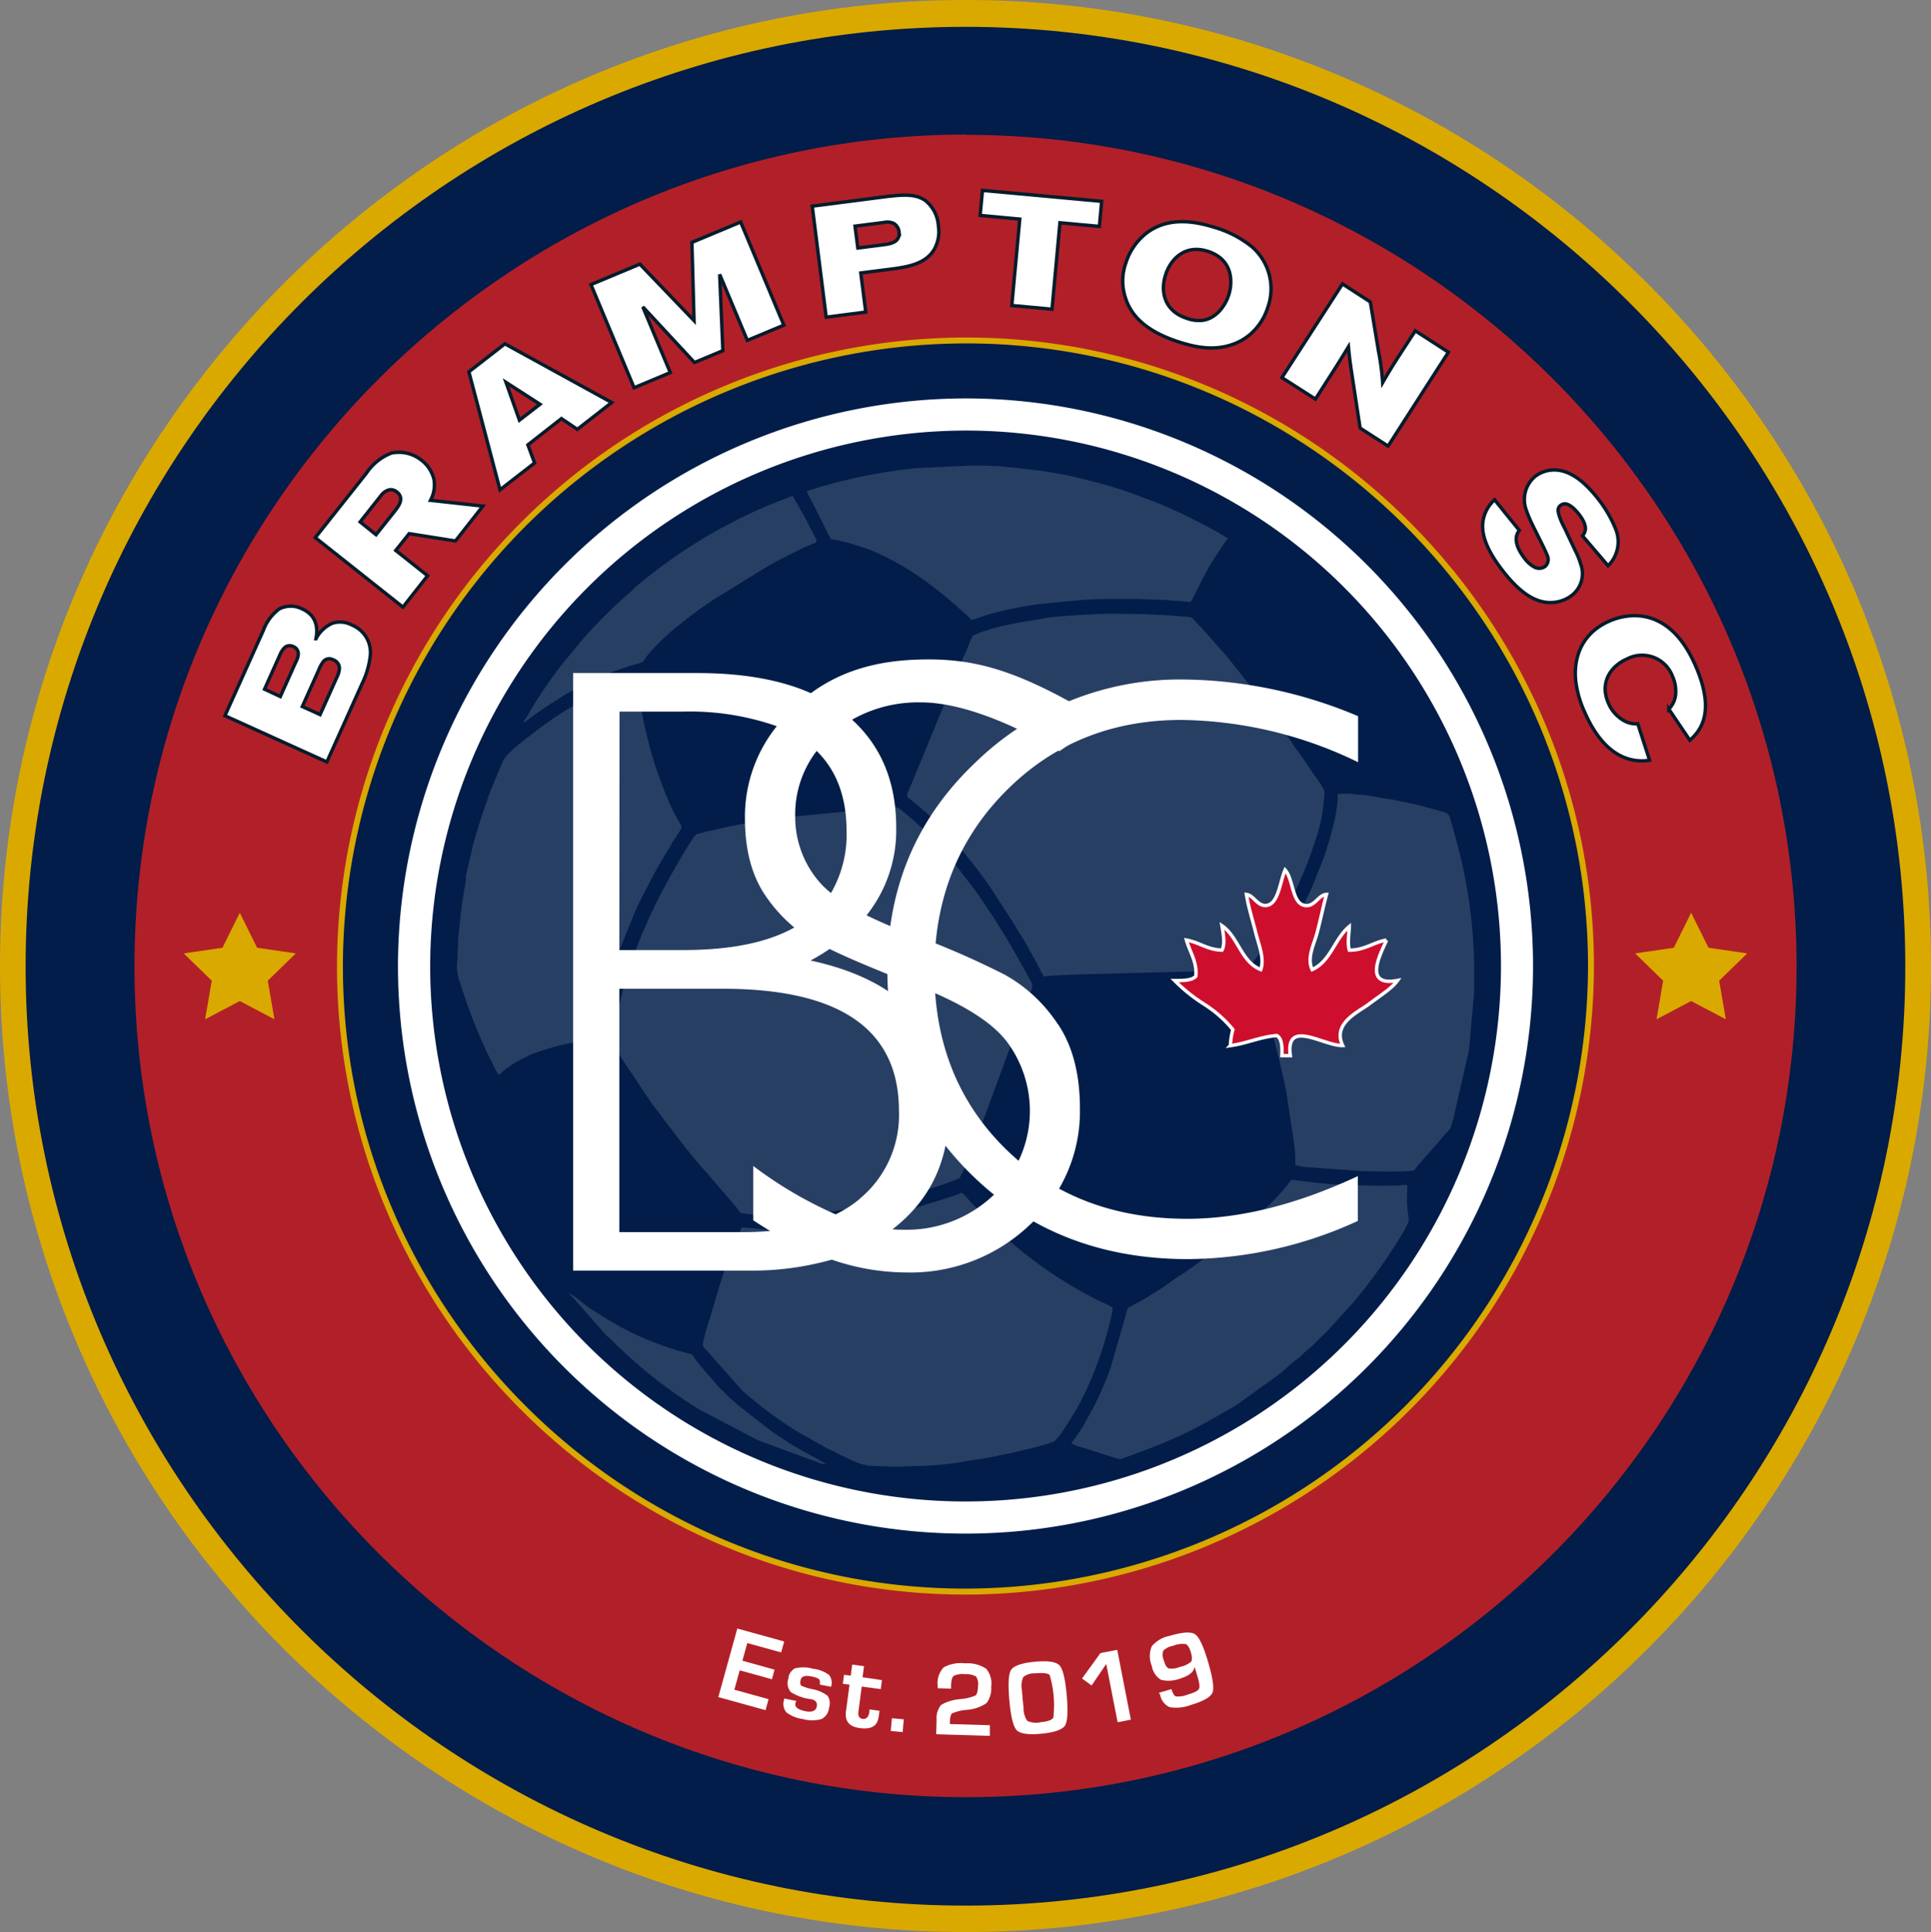
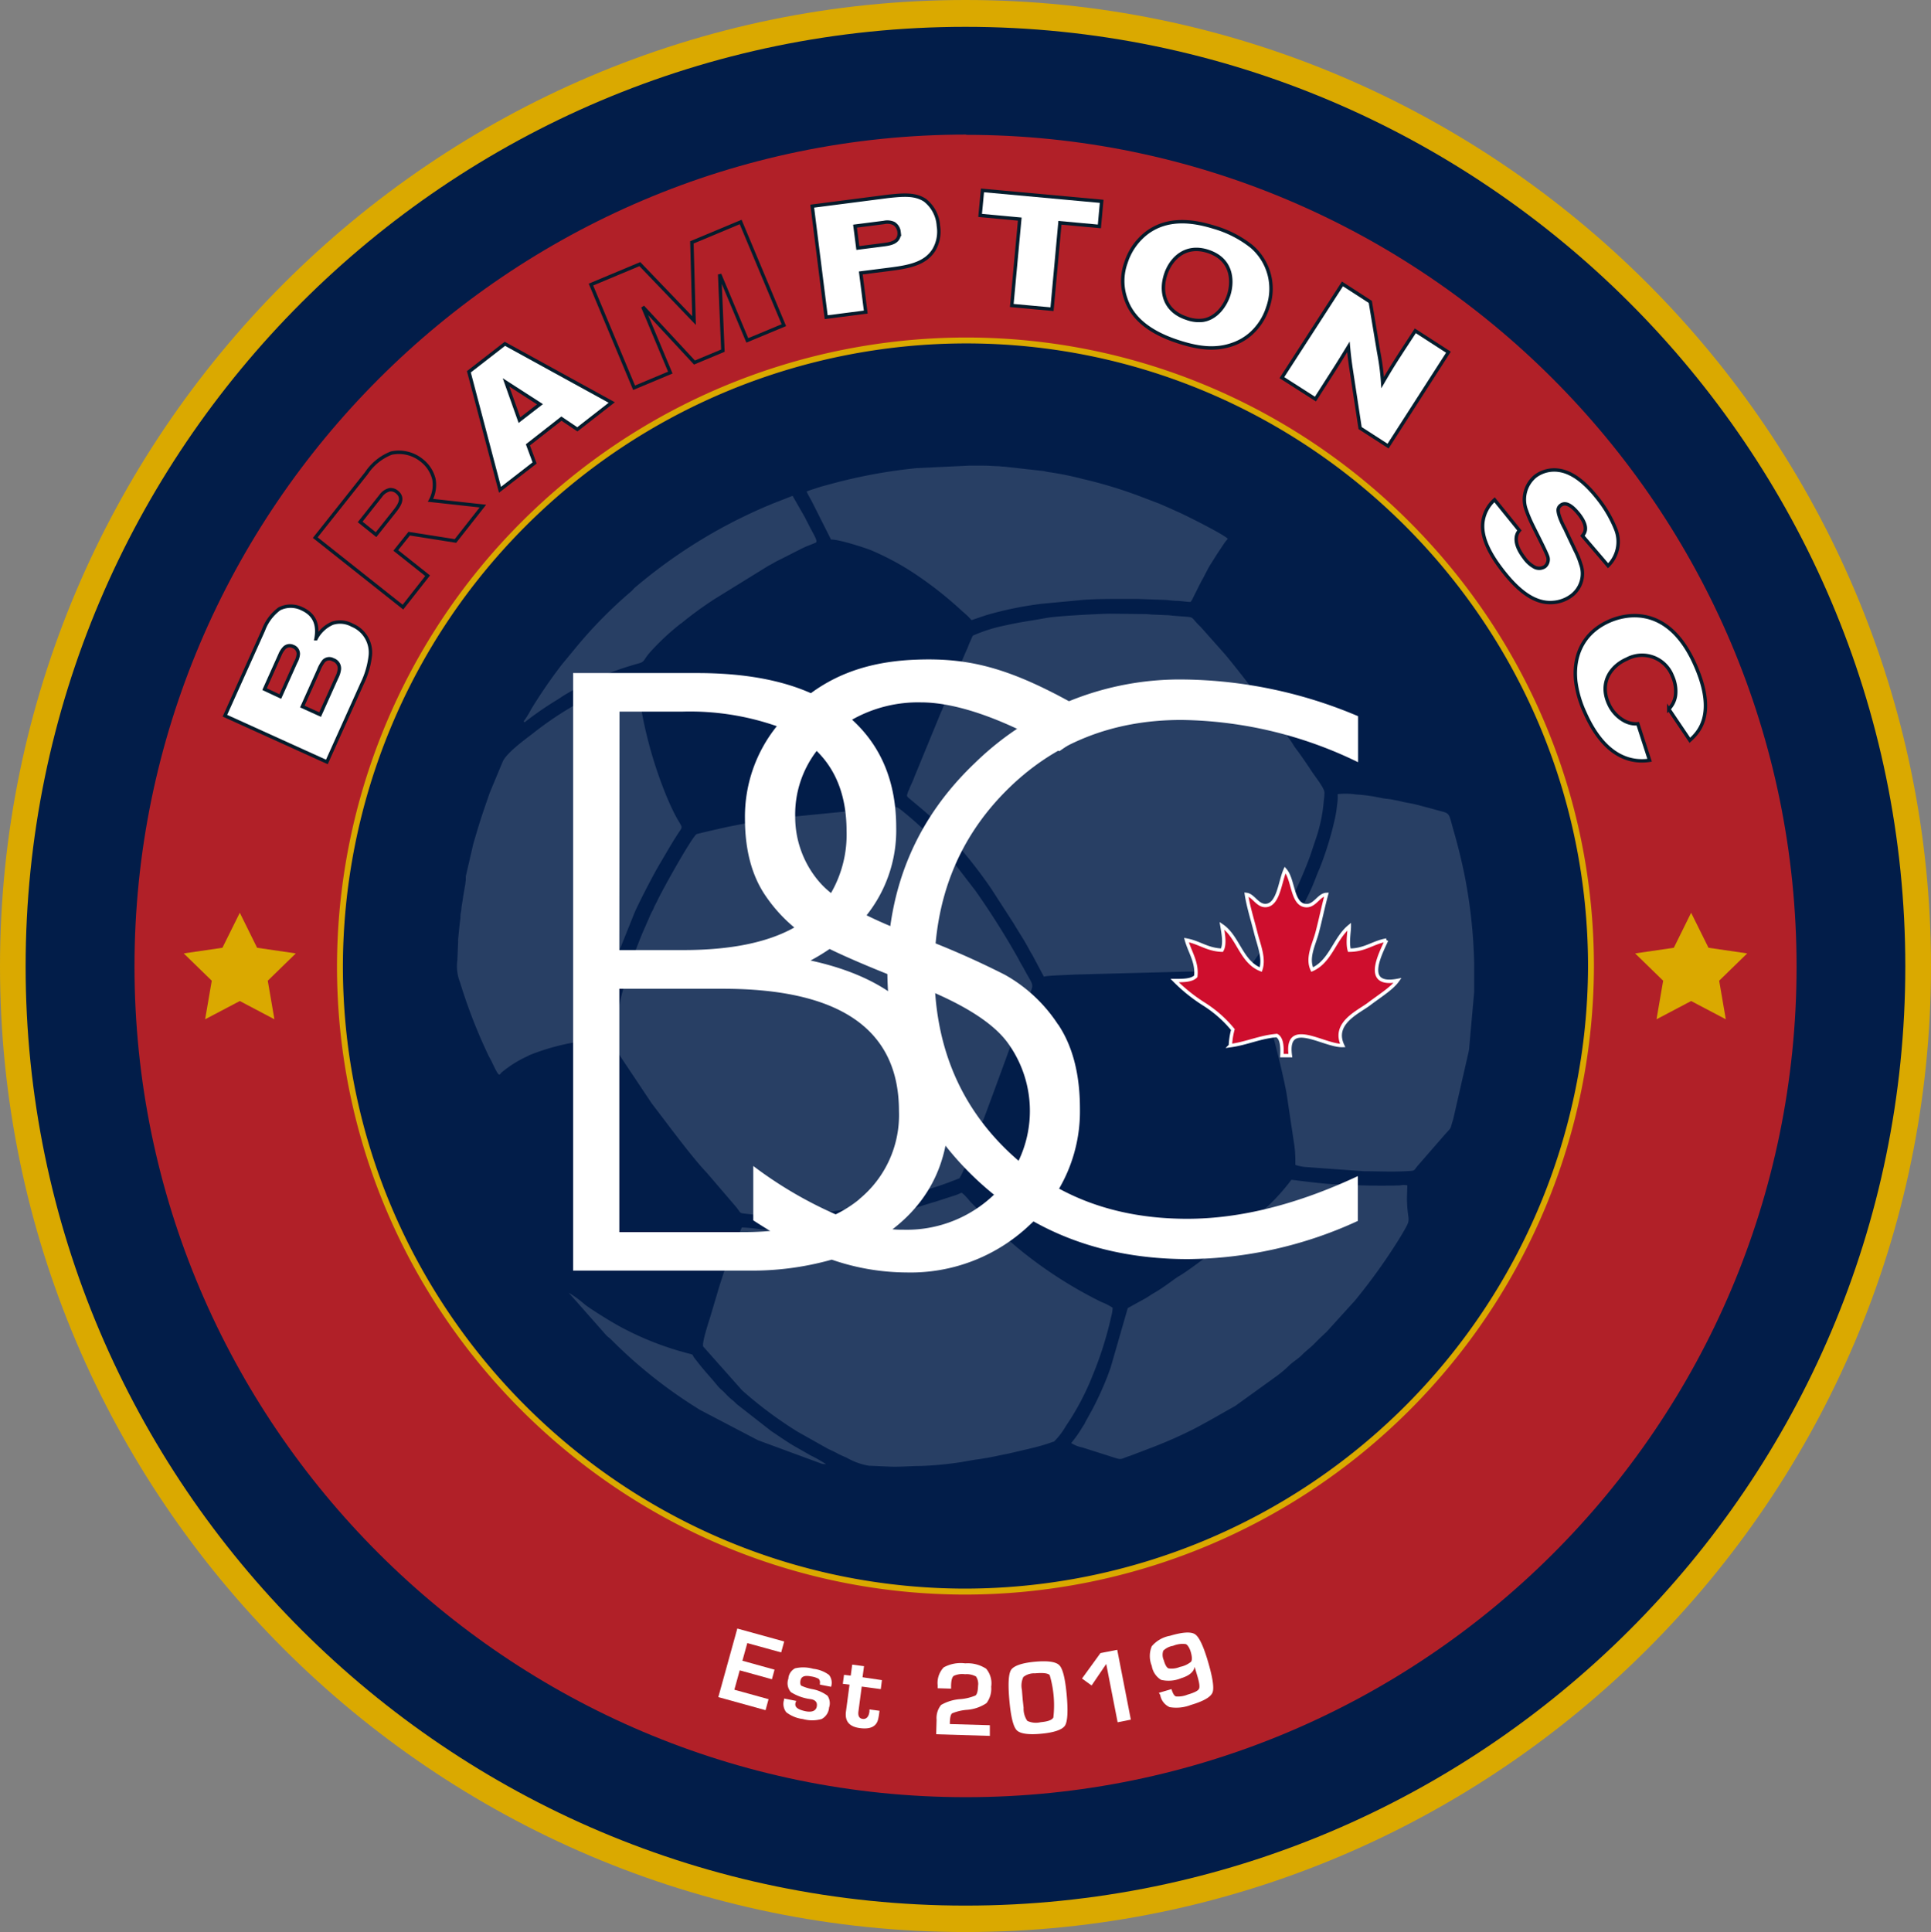
<svg xmlns="http://www.w3.org/2000/svg" id="Layer_1" data-name="Layer 1" width="287.88" height="288" viewBox="0 0 287.88 288">
  <rect x="0" y="0" width="287.88" height="288" fill="#808080" stroke="none" />
  <title>bsc-logo</title>
  <g>
    <path d="M143.94,0c79.31,0,143.94,64.75,143.94,144.06S223.25,288,143.94,288,0,223.25,0,144.06,64.63,0,143.94,0" fill="#daa900" fill-rule="evenodd" />
    <path d="M143.94,4C221,4,284.05,66.85,284.05,144.06s-63,140-140.11,140S3.82,221.15,3.82,144.06,66.73,4,143.94,4" fill="#021d49" fill-rule="evenodd" />
    <path d="M144,20.1c68.21,0,123.84,55.63,123.84,124S212.21,267.9,144,267.9,20.05,212.27,20.05,144.06s55.75-124,124-124" fill="#b12028" fill-rule="evenodd" />
    <polygon points="35.75 149.22 30.58 151.94 31.57 146.19 27.39 142.12 33.16 141.28 35.75 136.06 38.33 141.28 44.1 142.12 39.92 146.19 40.91 151.94 35.75 149.22" fill="#daa900" />
    <polygon points="35.75 138.59 33.91 142.31 29.8 142.9 32.77 145.8 32.07 149.89 35.75 147.96 39.42 149.89 38.72 145.8 41.69 142.9 37.58 142.31 35.75 138.59" fill="#daa900" />
    <polygon points="252.12 149.22 246.96 151.94 247.95 146.19 243.77 142.12 249.54 141.28 252.12 136.06 254.71 141.28 260.48 142.12 256.3 146.19 257.29 151.94 252.12 149.22" fill="#daa900" />
    <polygon points="252.12 138.59 250.29 142.31 246.18 142.9 249.15 145.8 248.45 149.89 252.12 147.96 255.8 149.89 255.09 145.8 258.07 142.9 253.96 142.31 252.12 138.59" fill="#daa900" />
    <path d="M33.53,106.69l5.74-12.75a6.91,6.91,0,0,1,2.39-3.19,3.78,3.78,0,0,1,3.36,0c1.9.86,2.47,2.41,2.09,4.46a5,5,0,0,1,2.46-2.31,3.73,3.73,0,0,1,2.93.29,4.41,4.41,0,0,1,2.71,4.5,12.68,12.68,0,0,1-1.22,4.2l-5.26,11.69Zm8.26-2.86,2.29-5.11a3,3,0,0,0,.39-1.2,1.17,1.17,0,0,0-.8-1.16,1.13,1.13,0,0,0-1.3.24,3.19,3.19,0,0,0-.63,1l-2.3,5.13Zm5.93,2.69L50.2,101a3.56,3.56,0,0,0,.39-1.22,1.35,1.35,0,0,0-.93-1.43,1.15,1.15,0,0,0-1.43.23,5.43,5.43,0,0,0-.73,1.33l-2.43,5.41Z" fill="#fff" />
    <path d="M33.53,106.69l5.74-12.75a6.91,6.91,0,0,1,2.39-3.19,3.78,3.78,0,0,1,3.36,0c1.9.86,2.47,2.41,2.09,4.46a5,5,0,0,1,2.46-2.31,3.73,3.73,0,0,1,2.93.29,4.41,4.41,0,0,1,2.71,4.5,12.68,12.68,0,0,1-1.22,4.2l-5.26,11.69Zm8.26-2.86,2.29-5.11a3,3,0,0,0,.39-1.2,1.17,1.17,0,0,0-.8-1.16,1.13,1.13,0,0,0-1.3.24,3.19,3.19,0,0,0-.63,1l-2.3,5.13Zm5.93,2.69L50.2,101a3.56,3.56,0,0,0,.39-1.22,1.35,1.35,0,0,0-.93-1.43,1.15,1.15,0,0,0-1.43.23,5.43,5.43,0,0,0-.73,1.33l-2.43,5.41Z" fill="none" stroke="#051c2c" stroke-width="0.51" />
-     <path d="M47,80.14l7.62-9.6a7.91,7.91,0,0,1,3.72-3,5.4,5.4,0,0,1,4.53,1.09,5.08,5.08,0,0,1,1.82,2.8,4.83,4.83,0,0,1-.51,3.15l7.81.86L67.9,80.64,61,79.55l-2,2.5,4.75,3.77L60.07,90.5Zm9.06-.44,2.79-3.51c.57-.73,1.49-1.92.32-2.85A1.44,1.44,0,0,0,58.1,73a2.25,2.25,0,0,0-1.33.91l-3.08,3.89Z" fill="#fff" />
    <path d="M47,80.14l7.62-9.6a7.91,7.91,0,0,1,3.72-3,5.4,5.4,0,0,1,4.53,1.09,5.08,5.08,0,0,1,1.82,2.8,4.83,4.83,0,0,1-.51,3.15l7.81.86L67.9,80.64,61,79.55l-2,2.5,4.75,3.77L60.07,90.5Zm9.06-.44,2.79-3.51c.57-.73,1.49-1.92.32-2.85A1.44,1.44,0,0,0,58.1,73a2.25,2.25,0,0,0-1.33.91l-3.08,3.89Z" fill="none" stroke="#051c2c" stroke-width="0.51" />
    <path d="M69.9,55.42l5.37-4.17L91.2,60l-5.13,4-2.37-1.6-5,3.91,1,2.7-5.16,4ZM75.44,57l2,5.63,3.06-2.37Z" fill="#fff" />
    <path d="M69.9,55.42l5.37-4.17L91.2,60l-5.13,4-2.37-1.6-5,3.91,1,2.7-5.16,4ZM75.44,57l2,5.63,3.06-2.37Z" fill="none" stroke="#051c2c" stroke-width="0.51" />
-     <polygon points="88.1 42.42 95.39 39.37 103.47 47.79 103.15 36.13 110.42 33.09 116.86 48.47 111.41 50.74 107.29 40.9 107.77 52.27 103.53 54.04 95.83 45.74 99.93 55.54 94.53 57.8 88.1 42.42" fill="#fff" />
    <polygon points="88.1 42.42 95.39 39.37 103.47 47.79 103.15 36.13 110.42 33.09 116.86 48.47 111.41 50.74 107.29 40.9 107.77 52.27 103.53 54.04 95.83 45.74 99.93 55.54 94.53 57.8 88.1 42.42" fill="none" stroke="#051c2c" stroke-width="0.51" />
    <path d="M121.09,30.73l11.31-1.46c2.11-.22,4-.42,5.5.58a5.26,5.26,0,0,1,2,3.83,5.38,5.38,0,0,1-.66,3.56c-1.28,2.07-3.75,2.53-6.44,2.88l-4.47.57.74,5.83-5.9.76Zm6.8,6.24,3.84-.49c1-.13,2.5-.35,2.3-1.94a1.68,1.68,0,0,0-.78-1.23,2.34,2.34,0,0,0-1.47-.15l-4.31.55Z" fill="#fff" />
    <path d="M121.09,30.73l11.31-1.46c2.11-.22,4-.42,5.5.58a5.26,5.26,0,0,1,2,3.83,5.38,5.38,0,0,1-.66,3.56c-1.28,2.07-3.75,2.53-6.44,2.88l-4.47.57.74,5.83-5.9.76Zm6.8,6.24,3.84-.49c1-.13,2.5-.35,2.3-1.94a1.68,1.68,0,0,0-.78-1.23,2.34,2.34,0,0,0-1.47-.15l-4.31.55Z" fill="none" stroke="#051c2c" stroke-width="0.51" />
    <polygon points="164.24 30.01 163.9 33.75 158.02 33.21 156.84 46.09 150.84 45.54 152.03 32.66 146.12 32.11 146.47 28.38 164.24 30.01" fill="#fff" />
    <polygon points="164.24 30.01 163.9 33.75 158.02 33.21 156.84 46.09 150.84 45.54 152.03 32.66 146.12 32.11 146.47 28.38 164.24 30.01" fill="none" stroke="#051c2c" stroke-width="0.51" />
    <path d="M186.58,36.73A8.29,8.29,0,0,1,189,45.85a8.77,8.77,0,0,1-2.56,3.94,8.07,8.07,0,0,1-2.58,1.51c-2.71,1-5.4.56-8.27-.38-5.52-1.81-7.15-4.51-7.79-6.48a8,8,0,0,1,.06-5.28A9.05,9.05,0,0,1,171,34.69c3.25-2.42,7.19-1.69,10-.82a16.2,16.2,0,0,1,5.59,2.86M173.79,40.9c-.81,2.44-.32,5.41,3.12,6.54a5.19,5.19,0,0,0,2.43.3c2-.3,3.32-2.16,3.84-3.76s.85-5.16-3-6.48c-3.55-1.21-5.67,1.22-6.38,3.4" fill="#fff" />
    <path d="M186.58,36.73A8.29,8.29,0,0,1,189,45.85a8.77,8.77,0,0,1-2.56,3.94,8.07,8.07,0,0,1-2.58,1.51c-2.71,1-5.4.56-8.27-.38-5.52-1.81-7.15-4.51-7.79-6.48a8,8,0,0,1,.06-5.28A9.05,9.05,0,0,1,171,34.69c3.25-2.42,7.19-1.69,10-.82A16.2,16.2,0,0,1,186.58,36.73ZM173.79,40.9c-.81,2.44-.32,5.41,3.12,6.54a5.19,5.19,0,0,0,2.43.3c2-.3,3.32-2.16,3.84-3.76s.85-5.16-3-6.48C176.62,36.29,174.5,38.72,173.79,40.9Z" fill="none" stroke="#051c2c" stroke-width="0.51" />
    <path d="M200.14,42.32,204.29,45l1.25,7.5a35.92,35.92,0,0,1,.59,4.53c1.16-2,1.58-2.66,2.79-4.54L211,49.31l4.94,3.19-9,14-4.17-2.69-1.39-9.11c-.18-1.3-.23-1.75-.35-3-1.5,2.46-1.85,3-3,4.79l-1.92,3-5-3.2Z" fill="#fff" />
    <path d="M200.14,42.32,204.29,45l1.25,7.5a35.92,35.92,0,0,1,.59,4.53c1.16-2,1.58-2.66,2.79-4.54L211,49.31l4.94,3.19-9,14-4.17-2.69-1.39-9.11c-.18-1.3-.23-1.75-.35-3-1.5,2.46-1.85,3-3,4.79l-1.92,3-5-3.2Z" fill="none" stroke="#051c2c" stroke-width="0.51" />
    <path d="M232.68,75.32a.92.92,0,0,0-.36.51c-.17.63.55,2.19,1,3,.48,1.06,1,2.11,1.49,3.17a12,12,0,0,1,.84,2.06,4.1,4.1,0,0,1-1.4,4.75,5.21,5.21,0,0,1-2.8,1c-2.52.17-5-1.51-7.68-5.08-1-1.33-2.92-4.06-2.72-6.68a5.34,5.34,0,0,1,1.77-3.55l3.7,4.57c-.73.83-.72,2.21.72,4.09a4.49,4.49,0,0,0,1.58,1.41,1.55,1.55,0,0,0,1.51-.12,1.38,1.38,0,0,0,.34-1.65c-.25-.73-2-4.11-2.36-4.89a18,18,0,0,1-.75-1.83A4.51,4.51,0,0,1,228.88,71a4.69,4.69,0,0,1,3.41-.91c2.67.31,4.85,2.86,6,4.32a18.33,18.33,0,0,1,2.57,4.43,5,5,0,0,1-1.12,5.49l-3.82-4.46c.35-.44,1-1.27-.55-3.25-.48-.62-1.69-2-2.66-1.27" fill="#fff" />
    <path d="M232.68,75.32a.92.92,0,0,0-.36.51c-.17.63.55,2.19,1,3,.48,1.06,1,2.11,1.49,3.17a12,12,0,0,1,.84,2.06,4.1,4.1,0,0,1-1.4,4.75,5.21,5.21,0,0,1-2.8,1c-2.52.17-5-1.51-7.68-5.08-1-1.33-2.92-4.06-2.72-6.68a5.34,5.34,0,0,1,1.77-3.55l3.7,4.57c-.73.83-.72,2.21.72,4.09a4.49,4.49,0,0,0,1.58,1.41,1.55,1.55,0,0,0,1.51-.12,1.38,1.38,0,0,0,.34-1.65c-.25-.73-2-4.11-2.36-4.89a18,18,0,0,1-.75-1.83A4.51,4.51,0,0,1,228.88,71a4.69,4.69,0,0,1,3.41-.91c2.67.31,4.85,2.86,6,4.32a18.33,18.33,0,0,1,2.57,4.43,5,5,0,0,1-1.12,5.49l-3.82-4.46c.35-.44,1-1.27-.55-3.25C234.86,76,233.65,74.57,232.68,75.32Z" fill="none" stroke="#051c2c" stroke-width="0.51" />
    <path d="M242.52,98.25c-2.31,1-4.11,3.44-2.73,6.57a5.38,5.38,0,0,0,2.38,2.64,3.6,3.6,0,0,0,2,.43l1.76,5.44a7.58,7.58,0,0,1-2.28,0c-3.56-.58-5.88-3.73-7.36-7.08a15.85,15.85,0,0,1-1.36-4.61c-.41-3.57.84-7.22,5-9.06,3-1.31,9-2.11,12.81,6.57,3.27,7.41.42,10.07-.81,11.2l-3.14-4.65a3.61,3.61,0,0,0,1-2,5.43,5.43,0,0,0-.46-2.92,4.84,4.84,0,0,0-6.83-2.56" fill="#fff" />
    <path d="M242.52,98.25c-2.31,1-4.11,3.44-2.73,6.57a5.38,5.38,0,0,0,2.38,2.64,3.6,3.6,0,0,0,2,.43l1.76,5.44a7.58,7.58,0,0,1-2.28,0c-3.56-.58-5.88-3.73-7.36-7.08a15.85,15.85,0,0,1-1.36-4.61c-.41-3.57.84-7.22,5-9.06,3-1.31,9-2.11,12.81,6.57,3.27,7.41.42,10.07-.81,11.2l-3.14-4.65a3.61,3.61,0,0,0,1-2,5.43,5.43,0,0,0-.46-2.92A4.84,4.84,0,0,0,242.52,98.25Z" fill="none" stroke="#051c2c" stroke-width="0.51" />
    <path d="M144,50.31c51.54,0,93.63,42.08,93.63,93.75A93.85,93.85,0,0,1,144,237.7c-51.68,0-93.76-42.09-93.76-93.64A93.89,93.89,0,0,1,144,50.31" fill="#daa900" fill-rule="evenodd" />
    <path d="M144,51.19c51.06,0,92.75,41.69,92.75,92.87A93,93,0,0,1,144,236.81c-51.19,0-92.88-41.69-92.88-92.75A93,93,0,0,1,144,51.19" fill="#021d49" fill-rule="evenodd" />
-     <path d="M144,59.39a84.61,84.61,0,1,1-84.67,84.67A84.77,84.77,0,0,1,144,59.39" fill="#fff" fill-rule="evenodd" />
    <polygon points="111.41 244.93 110.68 247.56 115.47 248.89 115.08 250.32 110.28 248.99 109.48 251.88 114.58 253.29 114.13 254.93 107.09 252.98 109.92 242.76 116.91 244.69 116.46 246.32 111.41 244.93" fill="#fff" />
    <path d="M123.94,251.45l-1.71-.33a.92.92,0,0,0,0-.15.83.83,0,0,0-.17-.71,3.45,3.45,0,0,0-1.18-.37c-.91-.18-1.42,0-1.54.62-.08.4,0,.65.1.76a7,7,0,0,0,1.59.51,5.36,5.36,0,0,1,2.34,1,2,2,0,0,1,.23,1.77,2.11,2.11,0,0,1-1.11,1.7,5.18,5.18,0,0,1-2.8,0,5.08,5.08,0,0,1-2.46-1,2,2,0,0,1-.34-1.87l0-.19,1.82.36a1.8,1.8,0,0,0-.1.24c-.19.63.24,1,1.31,1.26s1.71,0,1.84-.63-.16-1-.85-1.13a7.15,7.15,0,0,1-3-1.05,2,2,0,0,1-.38-2,1.88,1.88,0,0,1,1-1.55,5.35,5.35,0,0,1,2.7.07,4.84,4.84,0,0,1,2.36.91,1.89,1.89,0,0,1,.3,1.79" fill="#fff" />
    <path d="M131.48,250.45l-.17,1.34-2.84-.38-.49,3.7c-.09.68.12,1.06.64,1.12s.91-.29,1-1.12l0-.29,1.5.2-.05.37a7.19,7.19,0,0,1-.15.86c-.24,1.11-1.16,1.56-2.73,1.35s-2.26-1-2.07-2.48l.53-4-1-.12.18-1.34,1,.12.22-1.64,1.76.23-.22,1.65Z" fill="#fff" />
-     <rect x="132.81" y="256.27" width="1.91" height="1.78" transform="translate(-134.32 367.4) rotate(-84.87)" fill="#fff" />
    <path d="M147.57,257.17l0,1.59-8-.24.06-2.16a3.1,3.1,0,0,1,.67-2.21,6.67,6.67,0,0,1,2.89-.87,7.36,7.36,0,0,0,2.24-.54c.23-.18.36-.65.38-1.42a2,2,0,0,0-.3-1.41,2.91,2.91,0,0,0-1.64-.34,3,3,0,0,0-1.69.25q-.36.28-.39,1.44v.46l-2-.06,0-.45a3.37,3.37,0,0,1,.9-2.66,5.29,5.29,0,0,1,3.21-.6,5.06,5.06,0,0,1,3.12.8,3.36,3.36,0,0,1,.75,2.68,3.56,3.56,0,0,1-.7,2.45,6,6,0,0,1-2.93,1,7.13,7.13,0,0,0-2.19.52c-.21.15-.32.6-.34,1.34V257Z" fill="#fff" />
    <path d="M154.27,247.71c1.94-.18,3.16,0,3.67.53s.87,2,1.09,4.45.12,4-.28,4.57-1.57,1-3.51,1.18-3.16,0-3.67-.53-.87-2-1.09-4.45-.13-4,.28-4.57,1.57-1,3.51-1.18m0,1.73a2.55,2.55,0,0,0-1.71.55,3.07,3.07,0,0,0-.21,1.91l.11,1.39.14,1.28a3.23,3.23,0,0,0,.55,1.95,3,3,0,0,0,2,.2c1.08-.1,1.71-.33,1.89-.71a15.9,15.9,0,0,0-.55-6.31c-.24-.28-1-.37-2.18-.26" fill="#fff" />
    <polygon points="166.56 245.93 168.59 256.34 166.62 256.73 164.92 248.04 162.74 251.25 161.31 250.21 164.06 246.42 166.56 245.93" fill="#fff" />
    <path d="M172.77,252.34l1.88-.55c.19.64.41,1,.66,1.09a3.75,3.75,0,0,0,1.74-.27c1-.29,1.54-.57,1.69-.84s.08-.87-.2-1.82l-.44-1.48h0c-.13.76-.81,1.32-2,1.69a4.9,4.9,0,0,1-3,.25,3,3,0,0,1-1.39-2.09,3.82,3.82,0,0,1,0-2.92,4.64,4.64,0,0,1,2.72-1.56c1.88-.56,3.12-.63,3.73-.23s1.24,1.75,1.91,4q1.09,3.68.7,4.68c-.26.68-1.34,1.3-3.23,1.86a6,6,0,0,1-3.16.33,2.43,2.43,0,0,1-1.41-1.82Zm2.09-7a2.7,2.7,0,0,0-1.44.73,1.94,1.94,0,0,0,.08,1.41c.2.71.44,1.11.71,1.22a3.17,3.17,0,0,0,1.7-.22,3.76,3.76,0,0,0,1.65-.76c.18-.24.17-.68,0-1.34s-.49-1.19-.78-1.3a3.66,3.66,0,0,0-1.9.26" fill="#fff" />
-     <path d="M144,64.18a79.82,79.82,0,1,1-79.87,79.87A80,80,0,0,1,144,64.18" fill="#021d49" fill-rule="evenodd" />
    <g opacity="0.15">
      <g>
        <rect x="68.12" y="69.38" width="151.65" height="149.23" fill="none" />
        <path d="M199.38,118.38a11.11,11.11,0,0,1,2.81.05,23.24,23.24,0,0,1,2.71.32l1.41.27c.51.07.83.08,1.35.19s.86.16,1.33.28c.85.21,1.49.25,2.74.6l2,.53c2.63.78,2.1.14,3,3.27.63,2.17,1.39,5.26,1.8,7.55a76.64,76.64,0,0,1,1.25,12.27l0,4.12-.74,8.28c0,.25-.05.42-.09.67l-2.3,10.06c-.57,1.77-.08.95-1.48,2.55l-3.82,4.39c-.67.8-.3.73-1.81.81-2.21.11-4.13,0-6.26,0l-8.83-.64a7.15,7.15,0,0,1-1.33-.3c0-.61,0-1.19-.05-1.83,0-.31-.06-.59-.08-.92l-1.2-8c-.67-3.46-1.33-5.83-2.11-9l-1.58-5.45c-.45-1.46-1-2.11-.52-2.74l1.79-2.36a54.67,54.67,0,0,0,3.06-4.86c1.16-2,1.58-3,2.55-4.93.89-1.78,1.16-2.79,1.78-4.18a49.14,49.14,0,0,0,2.3-7.56,16,16,0,0,0,.26-1.71,7.83,7.83,0,0,0,.1-1.74M185.55,144.7a34.68,34.68,0,0,1-3.75.13c-1.29,0-2.44,0-3.74,0h-1l-16.81.44c-.78.06-4.18.14-4.62.32l-1.6-3c-.16-.33-.42-.7-.57-1-.75-1.43-1.57-2.63-2.38-4l-3.27-5.06a67.85,67.85,0,0,0-7.1-8.77,6.28,6.28,0,0,1-.59-.67c-1.39-1.54-4.61-4.06-4.8-4.28s-.05-.41,0-.62.13-.32.21-.5c.14-.37.26-.65.43-1s.27-.66.41-1l3.7-9c.13-.34.29-.66.43-1s.25-.66.4-1c1.08-2.52,2.22-5.63,3.3-8,.15-.35.25-.66.41-1,.09-.19.13-.29.22-.51a4.3,4.3,0,0,1,.21-.43,23.06,23.06,0,0,1,4.39-1.43c3.38-.74,3.53-.65,6.48-1.19,1.6-.31,7.72-.62,9.6-.65l5.25.06c.46,0,.65.06,1.06.07l2.12.09c.36,0,.65.06,1.06.09,3.61.32,2.1-.12,4,1.66l3.72,4.19c3.48,4.24,5.28,6.82,8.56,11.08.43.56.53.89,1,1.51s.53.87.95,1.41c.62.8,1.46,2.05,2,2.85.78,1.25,2.2,2.92,2.22,3.63a8.12,8.12,0,0,1-.1,1.29,23.16,23.16,0,0,1-1.2,5.7l-.86,2.56a65.39,65.39,0,0,1-8.56,15.88c-.16.2-.34.4-.51.63a1.87,1.87,0,0,1-.65.67M144.84,92.44a10.8,10.8,0,0,0-1.29-1.24,55.93,55.93,0,0,0-7.67-6A40.3,40.3,0,0,0,130,82.08c-.9-.39-5-1.71-6.11-1.65l-2.7-5.37c-.31-.63-.67-1.19-.94-1.79a11.25,11.25,0,0,1,1.11-.39l1-.33L124.4,72a78.71,78.71,0,0,1,12.25-2.22l7.82-.37h.23l1,0c.33,0,.68,0,1,0,.68,0,1.28.06,2,.08.36,0,.6.07,1,.07l5.93.66a6.27,6.27,0,0,0,1,.19,47.71,47.71,0,0,1,4.84,1A66.28,66.28,0,0,1,170,74l2.84,1.08.94.41c.65.27,1.21.55,1.86.83,1,.43,6.86,3.36,7.41,4a6.49,6.49,0,0,0-.51.62l-1.17,1.76c-.46.78-1,1.51-1.4,2.32-.24.44-.39.77-.64,1.22s-.39.72-.6,1.14l-.89,1.78a2.36,2.36,0,0,1-.35.57c-.56,0-1.35-.15-2-.16s-1.33-.13-1.95-.15l-4-.14c-.71,0-1.35,0-2.05,0-2,0-4.06,0-6,.14l-6.16.58a52.22,52.22,0,0,0-8.3,1.7Zm-43.33.5a36.1,36.1,0,0,0-4.16,3.81c-1.7,1.77-1,1.85-2.34,2.2a44.12,44.12,0,0,0-10.55,4.48c-.59.33-1,.66-1.58,1a48,48,0,0,0-4.68,3.25l-.13-.16a12.53,12.53,0,0,0,1.1-1.77,74.76,74.76,0,0,1,4.56-6.65L86,96.35a66.66,66.66,0,0,1,8-8.11c.39-.32.33-.37.69-.68a77.21,77.21,0,0,1,13.53-9.21l1.32-.69c2-1,4.14-2,6.22-2.81l2.4-.94L120,77.12c.24.51.57,1.1.79,1.55.51,1,1.18,2,.83,2.22l-.81.33a12.92,12.92,0,0,0-1.54.68l-3.09,1.57c-.59.27-1,.56-1.64.88l-8,4.94a55,55,0,0,0-5,3.65m82.6,116.65c-2.37,1.32-3.48,2-5.92,3.3a66.6,66.6,0,0,1-6.79,3L168.52,217c-1.45.44-1.17.67-2.32.31l-4.83-1.54a4.79,4.79,0,0,1-1.67-.66,19.34,19.34,0,0,0,1.71-2.44l.33-.5,0-.07,1.06-1.91a48.25,48.25,0,0,0,2.29-5c.17-.46.32-.86.48-1.31l2.56-8.89,2.54-1.4c.38-.2.8-.51,1.24-.77,1.56-.88,3.24-2.23,3.76-2.53,2-1.15,6.83-5,8.85-6.59l4.43-3.84a30.5,30.5,0,0,0,3.58-4s5.18.68,6.54.68c.42,0,.67.09,1,.09l1.07,0c2.34.11,5.22.15,7.61.07a2.5,2.5,0,0,1,1.06,0l-.06,2c.07,3.95.92,2.49-1,5.73a86.65,86.65,0,0,1-6.73,9.42c-.11.14-.23.26-.37.41l-3.9,4.3c-.68.62-1.18,1.11-1.8,1.74s-1.25,1.06-1.84,1.67-1.46,1.09-2.05,1.71a17.5,17.5,0,0,1-2,1.64Zm-41-34a45.55,45.55,0,0,1-5.35,1.86l-5.21,1.44a80.07,80.07,0,0,1-12.93,2.21l-3.82.13c-.5,0-.76,0-1.22,0a18.71,18.71,0,0,1-2.49-.19c-2.22-.29-1.45,0-2.37-1.11l-4.38-5.11c-2.23-2.32-6.14-7.65-8.24-10.38l-4.72-7.08c-1.18-2.09-.89-.91-.89-2.71a7.87,7.87,0,0,1,.13-1.2,57.89,57.89,0,0,1,1.67-7.49l.79-2.4c.48-1.56.8-2.28,1.36-3.72.11-.26.16-.41.26-.64l1.31-3c.1-.21.23-.42.34-.65s.14-.35.25-.57.19-.35.3-.57c.7-1.56,5.1-9.44,5.9-10.06.1-.07,4.45-1.06,4.95-1.15,2.28-.46,5.19-1,7.39-1.26l17-1.67c.54,0,.68.1,1.16.46a50.29,50.29,0,0,1,7.37,7.21l3.72,4.83A119.66,119.66,0,0,1,151.87,143c.2.44.51.91.77,1.39,1.63,3.08,1.62,1.81.23,5.44L151,155c-1.15,3.07-7.21,20-7.94,20.54m14,39.36a27.19,27.19,0,0,1-3.4,1c-.35.1-.48.12-.87.21l-2.43.57c-1.08.2-2.18.47-3.28.65-.57.09-1.05.19-1.64.25L143,218a53.4,53.4,0,0,1-5.71.53c-1.59,0-3.21.17-4.81.09l-2.95-.13a10,10,0,0,1-3.35-1.22c-.56-.23-1-.42-1.5-.7s-1-.46-1.51-.75l-4.12-2.32-.21-.12a60.52,60.52,0,0,1-8.2-6.12l-5.79-6.52c-.29-.38.86-3.88,1.06-4.51l1-3.37c.76-2.61,1.67-5.2,2.69-7.73l1-2.16a27.2,27.2,0,0,1,2.93.3h.23a43.94,43.94,0,0,0,4.87,0c2.1-.13,4.16-.45,6.25-.68a59.5,59.5,0,0,0,7.27-1.43c.62-.14,1.22-.32,1.89-.46,1.84-.41,3.67-1.07,5.46-1.58l2.87-.93c1.13-.36.84-.56,1.31-.14a4.94,4.94,0,0,1,.4.41c.3.3.49.61.8.9,1.16,1.12,2,2.32,3.15,3.39,1.52,1.37,3.09,2.83,4.72,4.1a64.23,64.23,0,0,0,11.48,7.25,8.25,8.25,0,0,1,1.65.84,6.05,6.05,0,0,1-.22,1.34,53.93,53.93,0,0,1-2.81,8.86,38.38,38.38,0,0,1-3.93,7.41,10.91,10.91,0,0,1-1.8,2.36M78.86,157.35a16.84,16.84,0,0,0-4,2.45c-.49.38-.3,1.12-1.57-1.57-.16-.33-.32-.59-.47-.89a79.48,79.48,0,0,1-4.24-10.91,6.5,6.5,0,0,1-.4-3.26l.12-2.8a2.41,2.41,0,0,1,0-.38c.11-1.08.2-2.07.34-3.15,0-.32,0-.51.07-.83s.06-.47.09-.75c.08-.58.17-1,.24-1.57l.28-1.64c.07-.3.06-.51.12-.82l0-.22s0-.06,0-.08l0-.23a.33.33,0,0,0,0-.06l1.11-4.81c1-3.45,1.32-4.37,2.47-7.68l1.9-4.56c.55-1.33,3.26-3.29,4.47-4.22a50.51,50.51,0,0,1,10.1-6.24,39.5,39.5,0,0,1,5.52-2,8.46,8.46,0,0,1,.18,1.78l.54,3.5a63.19,63.19,0,0,0,3.67,12.36c.23.54.5,1.17.79,1.78,1.47,3.1,1.79,2.38,1,3.55-1.06,1.61-1.86,3.05-2.82,4.66s-3,5.55-3.77,7.29l-2.24,5.58a54.7,54.7,0,0,0-2.68,9.86l-.16.81c-.18.82-.17,1.84-.38,2.47l-.86.17a6.21,6.21,0,0,0-.85.12l-1.71.31a33.7,33.7,0,0,0-7,2m44.25,60.88a.9.9,0,0,0-.22,0l-.15-.05-.07,0-9.53-3.51-8.49-4.44c-.44-.24-.75-.47-1.2-.74A71,71,0,0,1,91,199.57c-.13-.11-.44-.34-.56-.46l-5.65-6.4A14.34,14.34,0,0,1,86.64,194c.19.14.41.34.54.45.81.64,3.41,2.26,4.44,2.84l.21.12c.36.21.76.43,1.21.66a44.86,44.86,0,0,0,8.33,3.34c.44.11.79.23,1.25.34.95.25.44.12,1,.8,1.54,2,2,2.37,3.42,4.1.36.43.71.64,1.15,1.13.32.34.73.73,1.09,1,.19.15.37.36.61.57l5.12,4c.39.25.8.53,1.12.75.85.56,1.48,1,2.33,1.49s1.54.87,2.34,1.34a19.93,19.93,0,0,1,2.34,1.32" fill="#fff" fill-rule="evenodd" />
      </g>
    </g>
    <path d="M206.72,140.15c-.9,2-3.6,7,1.64,6-.83,1.17-2.49,2.18-4.28,3.53-1.6,1.2-5.48,2.86-3.91,6.17-2.8.09-8.58-4.11-7.8,1.51h-1.26c.06-1.32,0-2.57-.76-3-2.57.23-4.45,1.17-6.92,1.51a11.08,11.08,0,0,1,.37-2.4,17.93,17.93,0,0,0-4.27-3.77,25,25,0,0,1-4.41-3.53c1.29,0,2.53,0,3.15-.63.25-2.07-.91-3.67-1.39-5.41,1.92.35,3.1,1.43,5.29,1.51.53-.89.16-2.66,0-3.65,2.45,1.66,2.84,5.39,5.79,6.54.58-1.69-.3-3.68-.76-5.53s-1.09-3.8-1.38-5.67c1.08.12,1.66,1.81,3,1.64,1.8-.23,2-3.57,2.77-5.29,1.25,1.41,1,4.92,2.9,5.29,1.5.29,2.07-1.6,3.27-1.64-.5,1.81-.88,3.74-1.39,5.67-.46,1.76-1.58,3.76-.75,5.53,2.76-1.22,3.35-4.62,5.54-6.42,0,.76-.32,2.45,0,3.53,2.32,0,3.54-1.16,5.54-1.51" fill="#ce0e2d" />
    <path d="M206.72,140.15c-.9,2-3.6,7,1.64,6-.83,1.17-2.49,2.18-4.28,3.53-1.6,1.2-5.48,2.86-3.91,6.17-2.8.09-8.58-4.11-7.8,1.51h-1.26c.06-1.32,0-2.57-.76-3-2.57.23-4.45,1.17-6.92,1.51a11.08,11.08,0,0,1,.37-2.4,17.93,17.93,0,0,0-4.27-3.77,25,25,0,0,1-4.41-3.53c1.29,0,2.53,0,3.15-.63.25-2.07-.91-3.67-1.39-5.41,1.92.35,3.1,1.43,5.29,1.51.53-.89.16-2.66,0-3.65,2.45,1.66,2.84,5.39,5.79,6.54.58-1.69-.3-3.68-.76-5.53s-1.09-3.8-1.38-5.67c1.08.12,1.66,1.81,3,1.64,1.8-.23,2-3.57,2.77-5.29,1.25,1.41,1,4.92,2.9,5.29,1.5.29,2.07-1.6,3.27-1.64-.5,1.81-.88,3.74-1.39,5.67-.46,1.76-1.58,3.76-.75,5.53,2.76-1.22,3.35-4.62,5.54-6.42,0,.76-.32,2.45,0,3.53,2.32,0,3.54-1.16,5.54-1.51" fill="none" stroke="#fff" stroke-width="0.51" />
    <path d="M157.73,152.71a22.63,22.63,0,0,0-7.91-7.4A125.86,125.86,0,0,0,135,138.94a62.76,62.76,0,0,1-5.81-2.5,20.33,20.33,0,0,0,4.42-13.08q0-10.08-6.58-16.08a20,20,0,0,1,10.26-2.58c5.57,0,12.9,2.73,20.64,7.28l6.52-4.51c-12.56-7.59-19.06-9.46-27.79-9.14-6,.21-11.25,1.67-15.77,5q-6.75-3-16.93-3H85.44v89.07h26.08A43.57,43.57,0,0,0,124,187.77a34.43,34.43,0,0,0,11.14,1.91,25.77,25.77,0,0,0,18.36-7.07A22.88,22.88,0,0,0,161,165.27q0-7.71-3.25-12.56m-36-40.77q4.45,4.35,4.46,11.93a17.42,17.42,0,0,1-2.32,9.25,12.82,12.82,0,0,1-2.15-2.15,14.86,14.86,0,0,1-3.19-9.31,15.54,15.54,0,0,1,3.2-9.72m-29.39-5.86h9.3a39.34,39.34,0,0,1,14.15,2.17A21.5,21.5,0,0,0,111.06,122q0,7.07,3.09,11.56a22.73,22.73,0,0,0,4.27,4.7q-6,3.36-16.53,3.36H92.33Zm35.76,72.68a17.67,17.67,0,0,1-3.54,2.26,61,61,0,0,1-12.28-7.21v8.1c.85.56,1.69,1.08,2.53,1.59-1.28.11-2.63.17-4,.17H92.33V147.39h15.42q26.28,0,26.27,18.23a16.2,16.2,0,0,1-5.93,13.14m20-.58a18.78,18.78,0,0,1-13.36,5.13c-.55,0-1.11,0-1.68-.07l.32-.24q8.07-6.42,8.07-17.25,0-18.1-20.6-22.57a31,31,0,0,0,2.84-1.72q4.5,2.19,12.78,5.37,10.32,4,13.7,8.52a17.24,17.24,0,0,1-2.07,22.83" fill="#fff" />
    <path d="M202.43,182a61.52,61.52,0,0,1-25.33,5.69q-19.23,0-32-12.33t-12.81-30.72q0-18.51,13.08-30.93a43.71,43.71,0,0,1,31.17-12.42,68.41,68.41,0,0,1,25.93,5.47v6.86a61.65,61.65,0,0,0-26.35-6.3q-15.68,0-26.23,10.67T139.3,144.66q0,16.16,10.61,26.59T177,181.68q11.81,0,25.43-6.36Z" fill="#fff" />
  </g>
</svg>